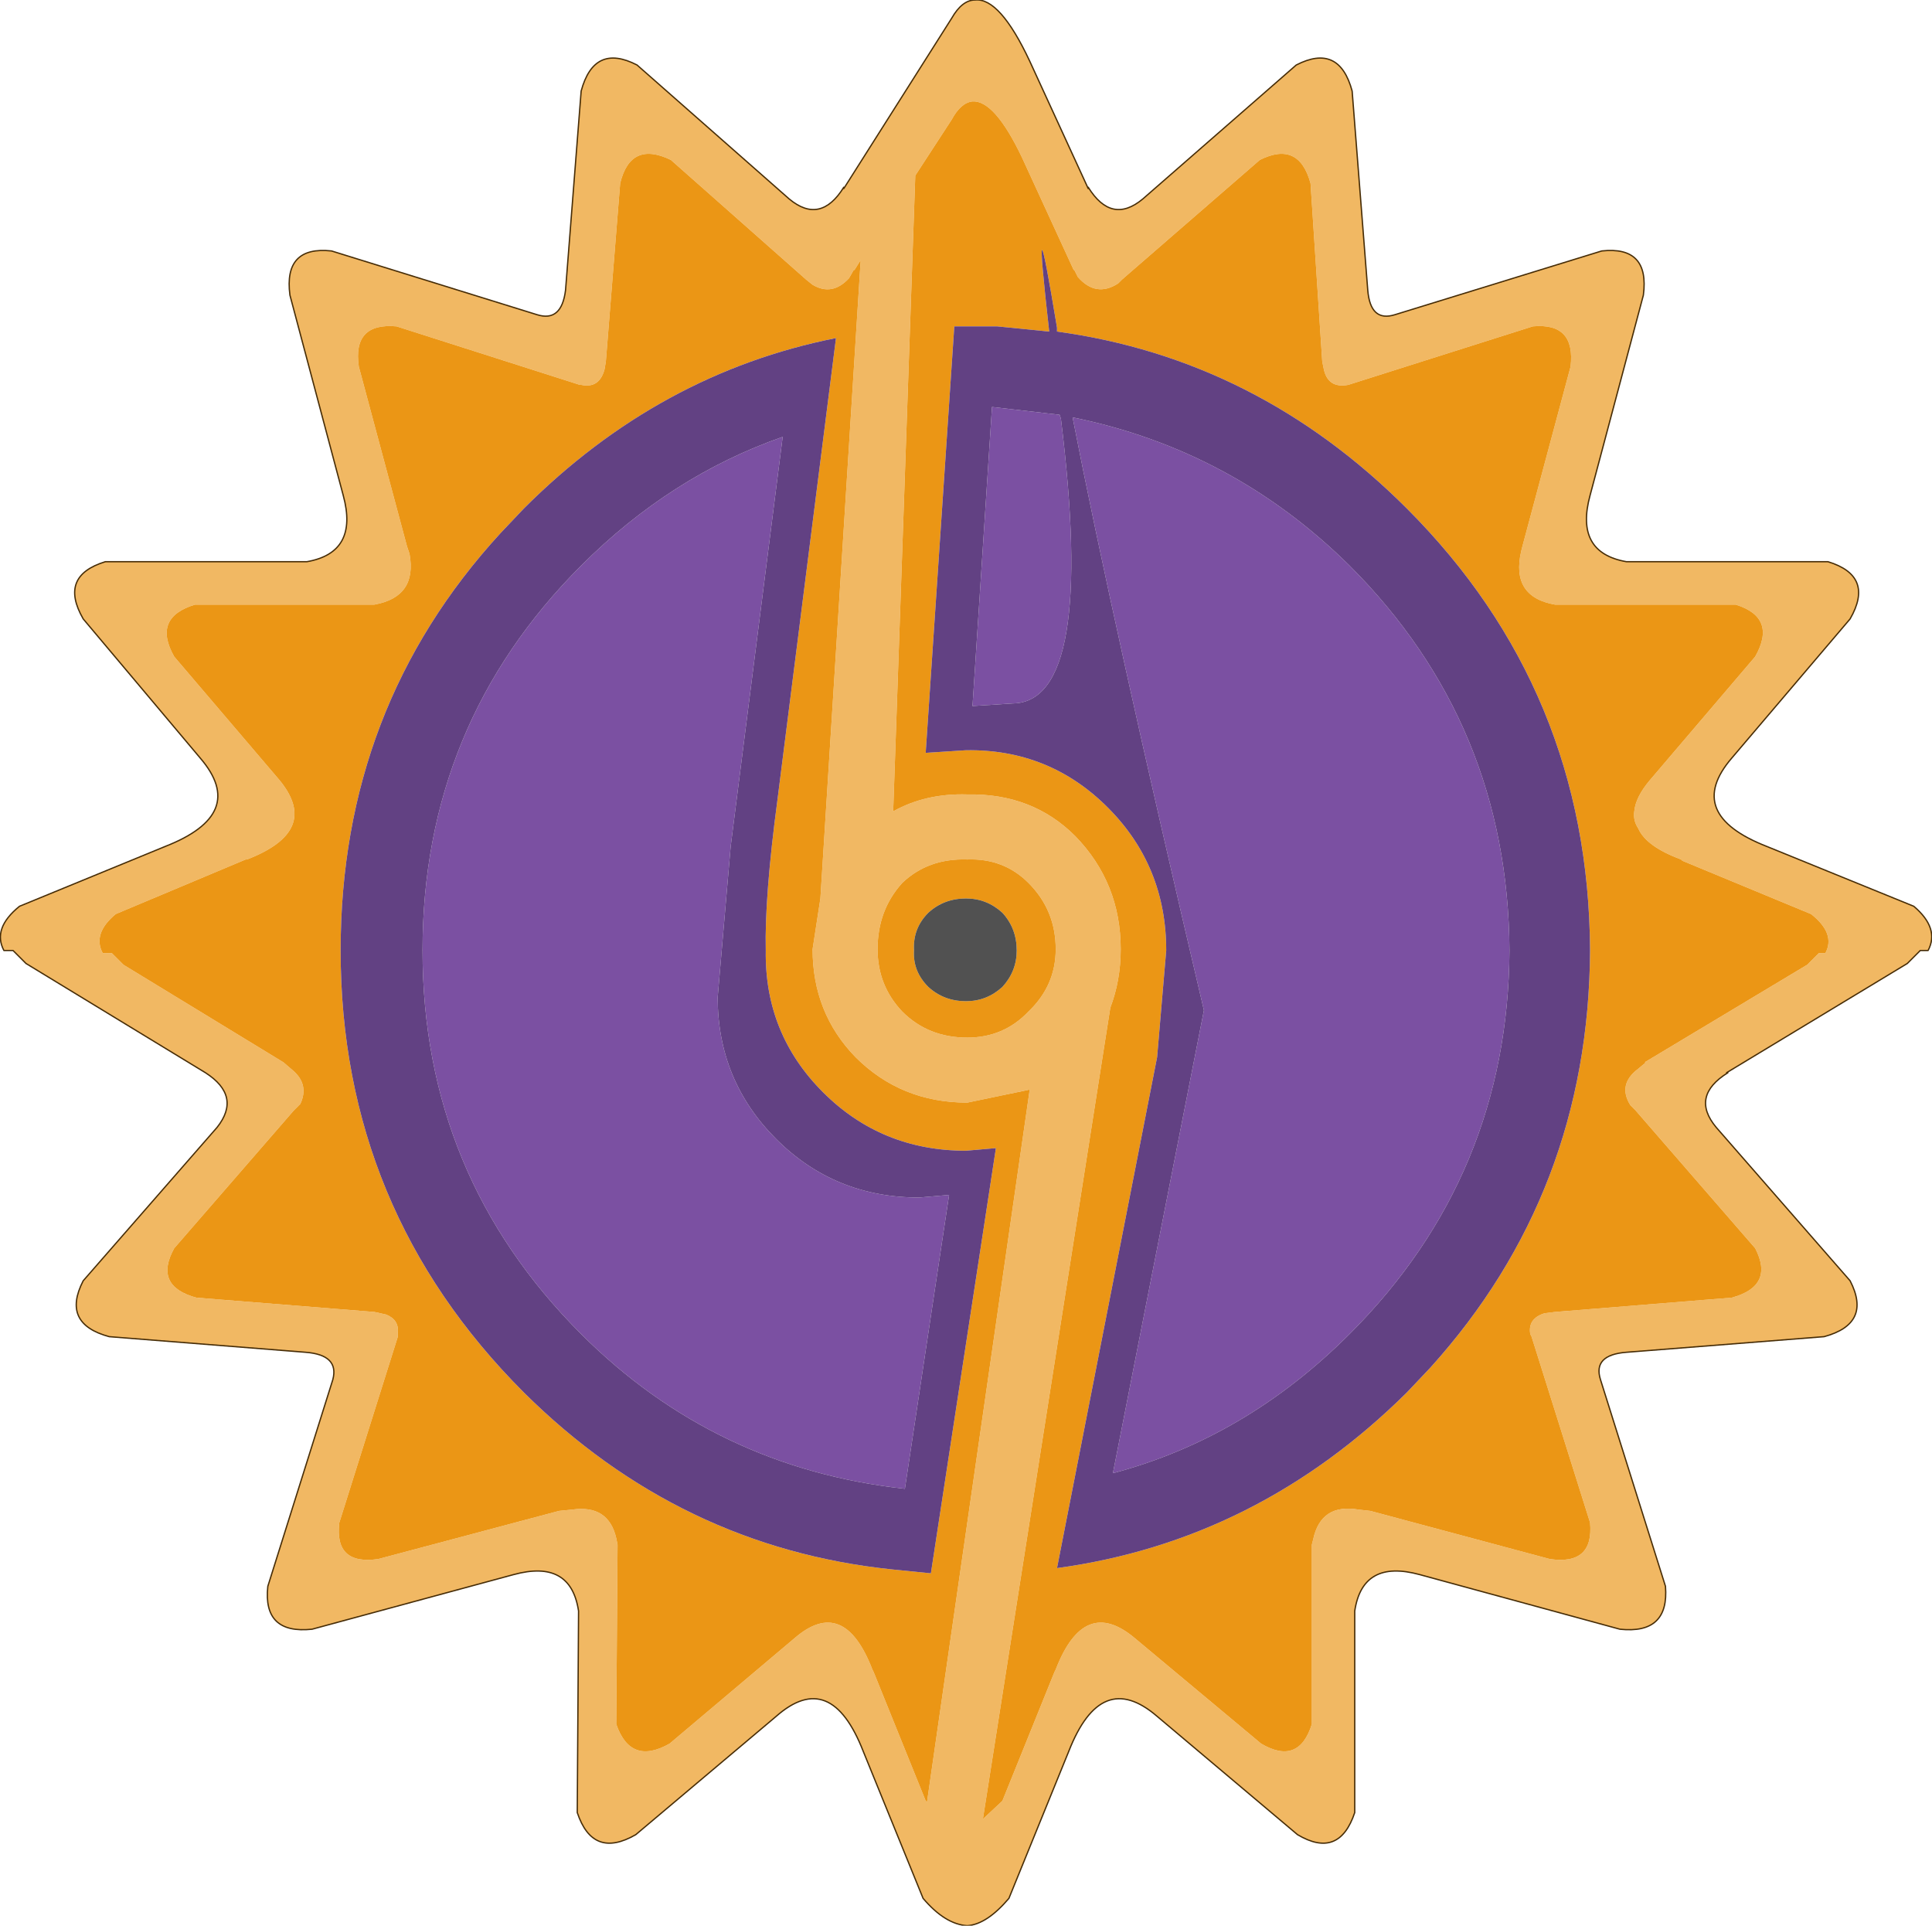
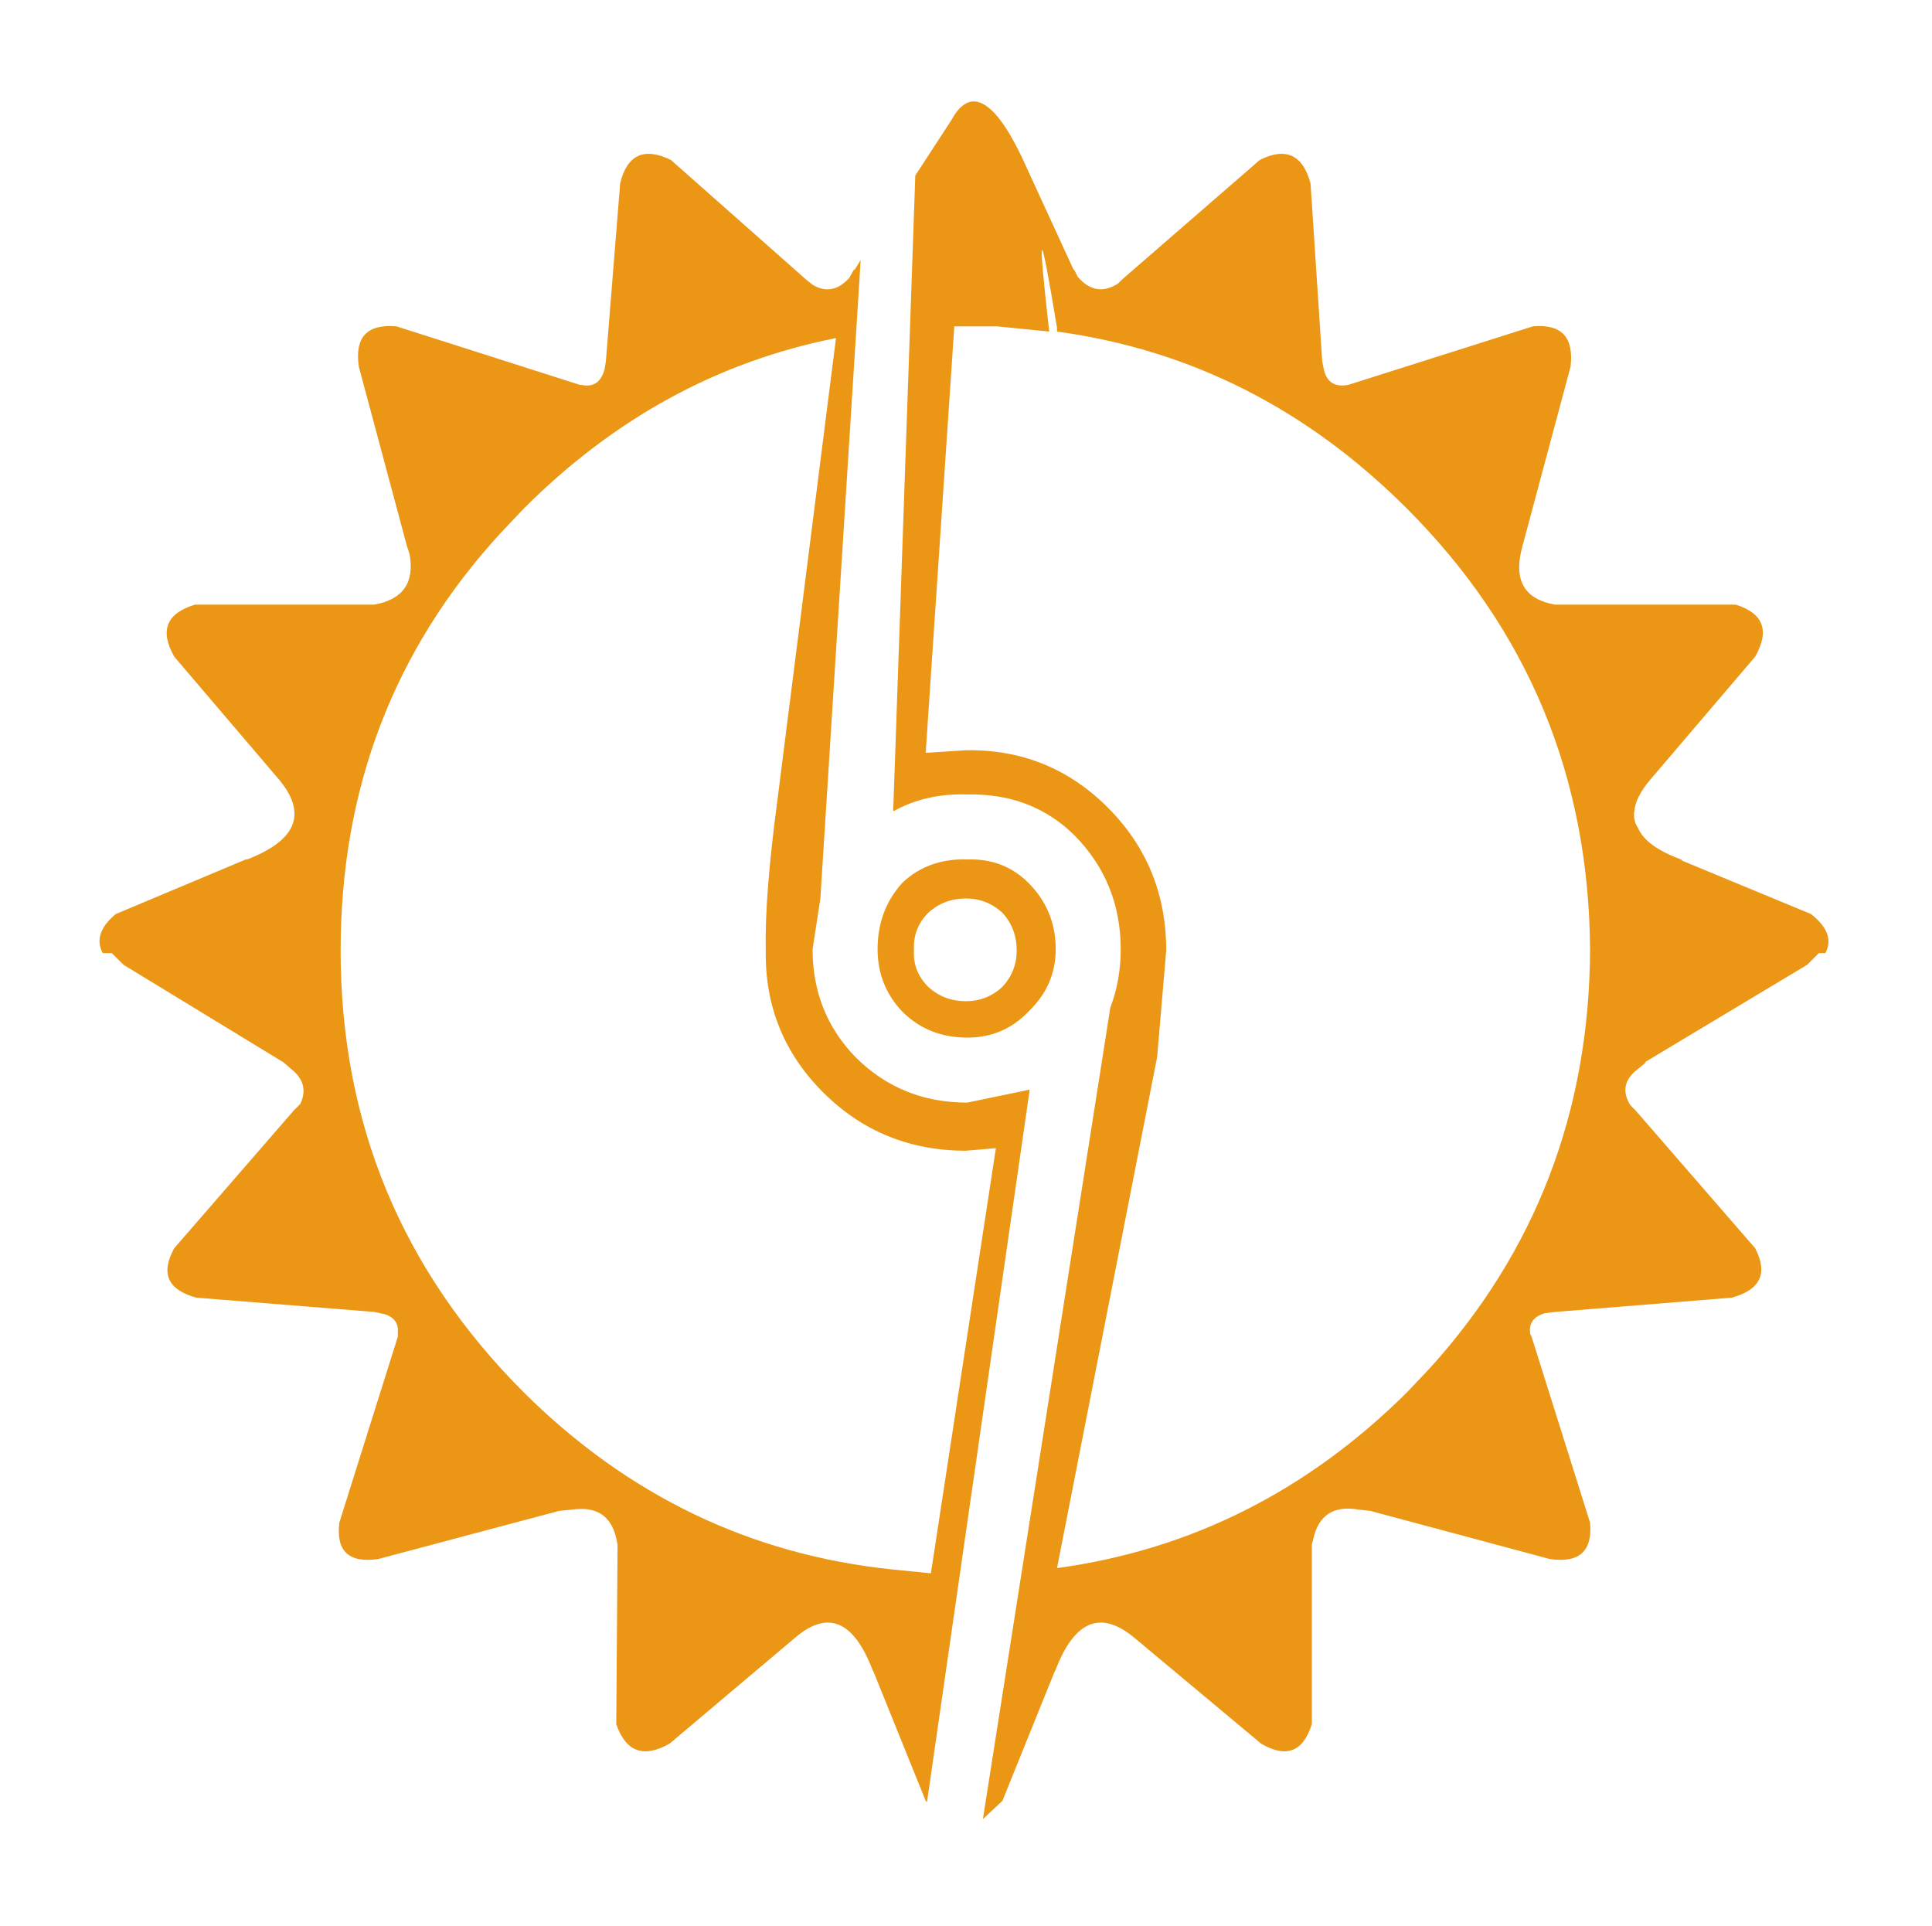
<svg xmlns="http://www.w3.org/2000/svg" height="74.05px" width="74.3px">
  <g transform="matrix(1.0, 0.0, 0.0, 1.0, 36.3, 36.1)">
-     <path d="M0.3 -35.4 Q0.7 -36.1 1.2 -36.1 2.15 -36.2 3.3 -33.75 L5.55 -28.85 5.55 -28.9 Q6.45 -27.45 7.65 -28.45 L13.55 -33.6 Q15.2 -34.45 15.7 -32.6 L16.3 -24.95 Q16.4 -23.7 17.35 -24.0 L25.3 -26.45 Q27.15 -26.65 26.9 -24.75 L24.85 -17.05 Q24.25 -14.85 26.25 -14.5 L34.0 -14.5 Q35.8 -13.95 34.85 -12.3 L30.3 -6.95 Q28.45 -4.8 31.65 -3.55 L37.3 -1.25 Q38.3 -0.4 37.85 0.45 L37.55 0.45 37.05 0.95 30.1 5.15 30.15 5.15 Q28.7 6.05 29.7 7.25 L34.85 13.15 Q35.7 14.8 33.85 15.3 L26.25 15.9 Q24.95 16.0 25.25 16.95 L27.75 24.9 Q27.9 26.75 26.0 26.55 L18.3 24.45 Q16.1 23.85 15.8 25.85 L15.8 33.6 Q15.2 35.4 13.6 34.45 L8.2 29.9 Q6.05 28.05 4.8 31.25 L2.5 36.9 Q1.65 37.9 0.9 37.95 0.05 37.9 -0.8 36.9 L-3.1 31.25 Q-4.35 28.05 -6.45 29.9 L-11.85 34.45 Q-13.5 35.4 -14.1 33.6 L-14.05 25.85 Q-14.35 23.85 -16.55 24.45 L-24.3 26.55 Q-26.2 26.75 -26.0 24.9 L-23.5 16.95 Q-23.25 16.0 -24.55 15.9 L-32.1 15.3 Q-33.95 14.8 -33.1 13.15 L-27.95 7.25 Q-27.0 6.05 -28.4 5.15 L-35.3 0.95 -35.8 0.45 -36.15 0.45 Q-36.6 -0.4 -35.55 -1.25 L-29.95 -3.55 Q-26.75 -4.8 -28.6 -6.95 L-33.1 -12.3 Q-34.05 -13.95 -32.25 -14.5 L-24.5 -14.5 Q-22.5 -14.85 -23.1 -17.05 L-25.15 -24.75 Q-25.4 -26.65 -23.55 -26.45 L-15.65 -24.0 Q-14.7 -23.7 -14.55 -24.95 L-13.95 -32.6 Q-13.45 -34.45 -11.8 -33.6 L-5.95 -28.45 Q-4.75 -27.45 -3.85 -28.9 L-3.85 -28.85 0.3 -35.4 M0.3 -31.5 L-1.1 -29.35 -1.95 -4.9 Q-0.7 -5.6 0.9 -5.55 3.4 -5.6 5.05 -3.95 6.8 -2.15 6.8 0.4 6.8 1.6 6.4 2.65 L1.5 33.85 2.25 33.15 4.25 28.2 4.3 28.1 Q5.4 25.25 7.35 26.9 L12.2 30.95 Q13.65 31.8 14.15 30.2 L14.15 23.3 14.2 23.1 Q14.5 21.7 15.95 21.95 L16.4 22.0 23.3 23.85 Q25.0 24.1 24.85 22.45 L22.6 15.3 22.55 15.2 Q22.45 14.6 23.1 14.4 L23.5 14.35 30.3 13.8 Q31.95 13.35 31.2 11.9 L26.6 6.6 26.4 6.4 Q25.9 5.6 26.7 5.0 L27.0 4.75 26.95 4.75 33.2 1.0 33.65 0.55 33.9 0.55 Q34.3 -0.2 33.35 -0.95 L28.4 -3.0 28.35 -3.05 Q27.0 -3.55 26.7 -4.25 26.5 -4.55 26.55 -4.9 26.6 -5.45 27.15 -6.1 L31.2 -10.85 Q32.05 -12.35 30.45 -12.85 L23.5 -12.85 Q21.8 -13.15 22.2 -14.9 L22.25 -15.1 24.1 -22.0 Q24.3 -23.7 22.65 -23.55 L15.55 -21.3 Q14.75 -21.15 14.6 -21.95 L14.55 -22.2 14.1 -29.05 Q13.65 -30.7 12.15 -29.95 L6.85 -25.35 6.7 -25.2 Q5.85 -24.65 5.15 -25.45 L5.0 -25.75 5.0 -25.7 3.0 -30.05 Q1.95 -32.25 1.1 -32.2 0.65 -32.15 0.3 -31.5 M3.25 -2.15 Q2.3 -3.1 0.9 -3.05 -0.6 -3.1 -1.6 -2.15 -2.55 -1.1 -2.55 0.4 -2.55 1.8 -1.6 2.8 -0.6 3.8 0.9 3.8 2.3 3.8 3.25 2.8 4.3 1.8 4.3 0.4 4.3 -1.1 3.25 -2.15 M-12.45 -29.05 L-13.0 -22.2 -13.05 -21.9 Q-13.25 -21.15 -13.95 -21.3 L-14.0 -21.3 -21.05 -23.55 Q-22.75 -23.7 -22.5 -22.0 L-20.65 -15.1 -20.55 -14.8 Q-20.25 -13.15 -21.9 -12.85 L-28.8 -12.85 Q-30.45 -12.35 -29.6 -10.85 L-25.55 -6.1 Q-23.95 -4.15 -26.8 -3.05 L-26.85 -3.05 -31.85 -0.95 Q-32.75 -0.2 -32.35 0.55 L-32.0 0.55 -31.55 1.0 -25.4 4.75 -25.05 5.05 Q-24.4 5.6 -24.75 6.35 L-25.0 6.6 -29.6 11.9 Q-30.4 13.35 -28.75 13.8 L-21.9 14.35 -21.45 14.45 Q-20.95 14.65 -21.0 15.15 L-21.0 15.3 -23.25 22.45 Q-23.45 24.1 -21.75 23.85 L-14.8 22.0 -14.3 21.95 Q-12.9 21.75 -12.6 23.05 L-12.55 23.3 -12.6 30.2 Q-12.05 31.8 -10.55 30.95 L-5.75 26.9 Q-3.85 25.25 -2.75 28.1 L-2.7 28.2 -0.7 33.15 -0.65 33.2 3.3 5.8 0.9 6.3 Q-1.65 6.3 -3.4 4.55 -5.05 2.85 -5.05 0.4 L-4.75 -1.55 -3.2 -26.1 -3.45 -25.7 -3.45 -25.75 -3.65 -25.4 Q-4.3 -24.7 -5.05 -25.15 L-5.3 -25.35 -10.5 -29.95 Q-12.05 -30.7 -12.45 -29.05" fill="#f1b863" fill-rule="evenodd" stroke="none" />
    <path d="M0.3 -31.5 Q0.65 -32.15 1.1 -32.2 1.95 -32.25 3.0 -30.05 L5.0 -25.7 5.0 -25.75 5.15 -25.45 Q5.85 -24.65 6.7 -25.2 L6.85 -25.35 12.15 -29.95 Q13.65 -30.7 14.1 -29.05 L14.55 -22.2 14.6 -21.95 Q14.75 -21.15 15.55 -21.3 L22.65 -23.55 Q24.3 -23.7 24.1 -22.0 L22.25 -15.1 22.2 -14.9 Q21.8 -13.15 23.5 -12.85 L30.45 -12.85 Q32.05 -12.35 31.2 -10.85 L27.15 -6.1 Q26.6 -5.45 26.55 -4.9 26.5 -4.55 26.7 -4.25 27.0 -3.55 28.35 -3.05 L28.4 -3.0 33.35 -0.95 Q34.3 -0.2 33.9 0.55 L33.65 0.55 33.2 1.0 26.95 4.75 27.0 4.75 26.7 5.0 Q25.9 5.6 26.4 6.4 L26.6 6.6 31.2 11.9 Q31.95 13.35 30.3 13.8 L23.5 14.35 23.1 14.4 Q22.45 14.6 22.55 15.2 L22.6 15.3 24.85 22.45 Q25.0 24.1 23.3 23.85 L16.4 22.0 15.95 21.95 Q14.5 21.7 14.2 23.1 L14.15 23.3 14.15 30.2 Q13.65 31.8 12.2 30.95 L7.35 26.9 Q5.4 25.25 4.3 28.1 L4.25 28.2 2.25 33.15 1.5 33.85 6.4 2.65 Q6.8 1.6 6.8 0.4 6.8 -2.15 5.05 -3.95 3.4 -5.6 0.9 -5.55 -0.7 -5.6 -1.95 -4.9 L-1.1 -29.35 0.3 -31.5 M0.85 -23.55 L0.4 -23.55 -0.7 -7.15 0.85 -7.25 Q4.05 -7.3 6.3 -5.05 8.55 -2.8 8.55 0.45 L8.2 4.55 4.35 24.2 Q12.05 23.15 17.8 17.45 L18.7 16.5 Q24.8 9.75 24.85 0.45 24.8 -9.55 17.8 -16.55 12.05 -22.3 4.35 -23.35 L4.35 -23.5 Q3.35 -29.55 4.05 -23.35 L2.05 -23.55 0.85 -23.55 M2.25 -1.0 Q1.65 -1.55 0.85 -1.55 0.0 -1.55 -0.6 -1.0 -1.2 -0.4 -1.15 0.45 -1.2 1.25 -0.6 1.85 0.0 2.4 0.85 2.4 1.65 2.4 2.25 1.85 2.8 1.25 2.8 0.45 2.8 -0.4 2.25 -1.0 M3.25 -2.15 Q4.3 -1.1 4.3 0.4 4.3 1.8 3.25 2.8 2.3 3.8 0.9 3.8 -0.6 3.8 -1.6 2.8 -2.55 1.8 -2.55 0.4 -2.55 -1.1 -1.6 -2.15 -0.6 -3.1 0.9 -3.05 2.3 -3.1 3.25 -2.15 M-12.45 -29.05 Q-12.05 -30.7 -10.5 -29.95 L-5.3 -25.35 -5.05 -25.15 Q-4.3 -24.7 -3.65 -25.4 L-3.45 -25.75 -3.45 -25.7 -3.2 -26.1 -4.75 -1.55 -5.05 0.4 Q-5.05 2.85 -3.4 4.55 -1.65 6.3 0.9 6.3 L3.3 5.8 -0.65 33.2 -0.7 33.15 -2.7 28.2 -2.75 28.1 Q-3.85 25.25 -5.75 26.9 L-10.55 30.95 Q-12.05 31.8 -12.6 30.2 L-12.55 23.3 -12.6 23.05 Q-12.9 21.75 -14.3 21.95 L-14.8 22.0 -21.75 23.85 Q-23.45 24.1 -23.25 22.45 L-21.0 15.3 -21.0 15.15 Q-20.95 14.65 -21.45 14.45 L-21.9 14.35 -28.75 13.8 Q-30.4 13.35 -29.6 11.9 L-25.0 6.6 -24.75 6.35 Q-24.4 5.6 -25.05 5.05 L-25.4 4.75 -31.55 1.0 -32.0 0.55 -32.35 0.55 Q-32.75 -0.2 -31.85 -0.95 L-26.85 -3.05 -26.8 -3.05 Q-23.95 -4.15 -25.55 -6.1 L-29.6 -10.85 Q-30.45 -12.35 -28.8 -12.85 L-21.9 -12.85 Q-20.25 -13.15 -20.55 -14.8 L-20.65 -15.1 -22.5 -22.0 Q-22.75 -23.7 -21.05 -23.55 L-14.0 -21.3 -13.95 -21.3 Q-13.25 -21.15 -13.05 -21.9 L-13.0 -22.2 -12.45 -29.05 M-17.05 -15.6 Q-23.2 -8.9 -23.2 0.45 -23.2 10.4 -16.15 17.45 -10.15 23.4 -2.0 24.25 L-0.5 24.4 2.0 8.05 0.85 8.15 Q-2.4 8.15 -4.65 5.9 -6.9 3.65 -6.85 0.45 -6.9 -1.6 -6.4 -5.35 L-4.15 -23.1 Q-10.95 -21.75 -16.15 -16.55 L-17.05 -15.6" fill="#eb9615" fill-rule="evenodd" stroke="none" />
-     <path d="M4.45 -20.15 L4.5 -20.0 Q5.85 -9.1 2.65 -9.05 L1.1 -8.95 1.85 -20.45 4.45 -20.15 M4.95 -20.05 Q11.1 -18.8 15.6 -14.35 21.7 -8.25 21.75 0.45 21.7 9.1 15.6 15.2 11.6 19.2 6.5 20.55 L10.0 2.75 Q6.45 -12.35 4.95 -20.05 M-6.2 -19.3 L-8.2 -3.55 -8.7 2.25 Q-8.7 5.45 -6.45 7.7 -4.2 9.95 -0.95 9.95 L0.2 9.85 -1.5 21.15 Q-8.8 20.35 -13.95 15.2 -20.05 9.1 -20.05 0.45 -20.05 -8.25 -13.95 -14.35 -10.5 -17.8 -6.2 -19.3" fill="#7b50a2" fill-rule="evenodd" stroke="none" />
-     <path d="M4.45 -20.15 L1.85 -20.45 1.1 -8.95 2.65 -9.05 Q5.85 -9.1 4.5 -20.0 L4.45 -20.15 M0.85 -23.55 L2.05 -23.55 4.05 -23.35 Q3.35 -29.55 4.35 -23.5 L4.35 -23.35 Q12.05 -22.3 17.8 -16.55 24.8 -9.55 24.85 0.45 24.8 9.75 18.7 16.5 L17.8 17.45 Q12.05 23.15 4.35 24.2 L8.2 4.55 8.55 0.45 Q8.55 -2.8 6.3 -5.05 4.05 -7.3 0.85 -7.25 L-0.7 -7.15 0.4 -23.55 0.85 -23.55 M4.95 -20.05 Q6.45 -12.35 10.0 2.75 L6.5 20.55 Q11.6 19.2 15.6 15.2 21.7 9.1 21.75 0.45 21.7 -8.25 15.6 -14.35 11.1 -18.8 4.95 -20.05 M-17.05 -15.6 L-16.15 -16.55 Q-10.95 -21.75 -4.15 -23.1 L-6.4 -5.35 Q-6.9 -1.6 -6.85 0.45 -6.9 3.65 -4.65 5.9 -2.4 8.15 0.85 8.15 L2.0 8.05 -0.5 24.4 -2.0 24.25 Q-10.15 23.4 -16.15 17.45 -23.2 10.4 -23.2 0.45 -23.2 -8.9 -17.05 -15.6 M-6.2 -19.3 Q-10.5 -17.8 -13.95 -14.35 -20.05 -8.25 -20.05 0.45 -20.05 9.1 -13.95 15.2 -8.8 20.35 -1.5 21.15 L0.2 9.85 -0.95 9.95 Q-4.2 9.95 -6.45 7.7 -8.7 5.45 -8.7 2.25 L-8.2 -3.55 -6.2 -19.3" fill="#624183" fill-rule="evenodd" stroke="none" />
-     <path d="M2.25 -1.0 Q2.8 -0.4 2.8 0.45 2.8 1.25 2.25 1.85 1.65 2.4 0.85 2.4 0.0 2.4 -0.6 1.85 -1.2 1.25 -1.15 0.45 -1.2 -0.4 -0.6 -1.0 0.0 -1.55 0.85 -1.55 1.65 -1.55 2.25 -1.0" fill="#515151" fill-rule="evenodd" stroke="none" />
-     <path d="M0.3 -35.4 L-3.85 -28.85 -3.85 -28.9 Q-4.75 -27.45 -5.95 -28.45 L-11.8 -33.6 Q-13.45 -34.45 -13.95 -32.6 L-14.55 -24.95 Q-14.7 -23.7 -15.65 -24.0 L-23.55 -26.45 Q-25.4 -26.65 -25.15 -24.75 L-23.1 -17.05 Q-22.5 -14.85 -24.5 -14.5 L-32.25 -14.5 Q-34.05 -13.95 -33.1 -12.3 L-28.6 -6.95 Q-26.75 -4.8 -29.95 -3.55 L-35.55 -1.25 Q-36.6 -0.4 -36.15 0.45 L-35.8 0.45 -35.3 0.95 -28.4 5.15 Q-27.0 6.05 -27.95 7.25 L-33.1 13.15 Q-33.95 14.8 -32.1 15.3 L-24.55 15.9 Q-23.25 16.0 -23.5 16.95 L-26.0 24.9 Q-26.2 26.75 -24.3 26.55 L-16.55 24.45 Q-14.35 23.85 -14.05 25.85 L-14.1 33.6 Q-13.5 35.4 -11.85 34.45 L-6.45 29.9 Q-4.35 28.05 -3.1 31.25 L-0.8 36.9 Q0.05 37.9 0.9 37.95 1.65 37.9 2.5 36.9 L4.8 31.25 Q6.05 28.05 8.2 29.9 L13.6 34.45 Q15.2 35.4 15.8 33.6 L15.8 25.85 Q16.1 23.85 18.3 24.45 L26.0 26.55 Q27.9 26.75 27.75 24.9 L25.25 16.95 Q24.95 16.0 26.25 15.9 L33.85 15.3 Q35.7 14.8 34.85 13.15 L29.7 7.25 Q28.7 6.05 30.15 5.15 L30.1 5.15 37.05 0.95 37.55 0.45 37.85 0.45 Q38.3 -0.4 37.3 -1.25 L31.65 -3.55 Q28.45 -4.8 30.3 -6.95 L34.85 -12.3 Q35.8 -13.95 34.0 -14.5 L26.25 -14.5 Q24.25 -14.85 24.85 -17.05 L26.9 -24.75 Q27.15 -26.65 25.3 -26.45 L17.35 -24.0 Q16.4 -23.7 16.3 -24.95 L15.7 -32.6 Q15.2 -34.45 13.55 -33.6 L7.65 -28.45 Q6.45 -27.45 5.55 -28.9 L5.55 -28.85 3.3 -33.75 Q2.15 -36.2 1.2 -36.1 0.7 -36.1 0.3 -35.4 Z" fill="none" stroke="#462c06" stroke-linecap="round" stroke-linejoin="round" stroke-width="0.05" />
  </g>
</svg>